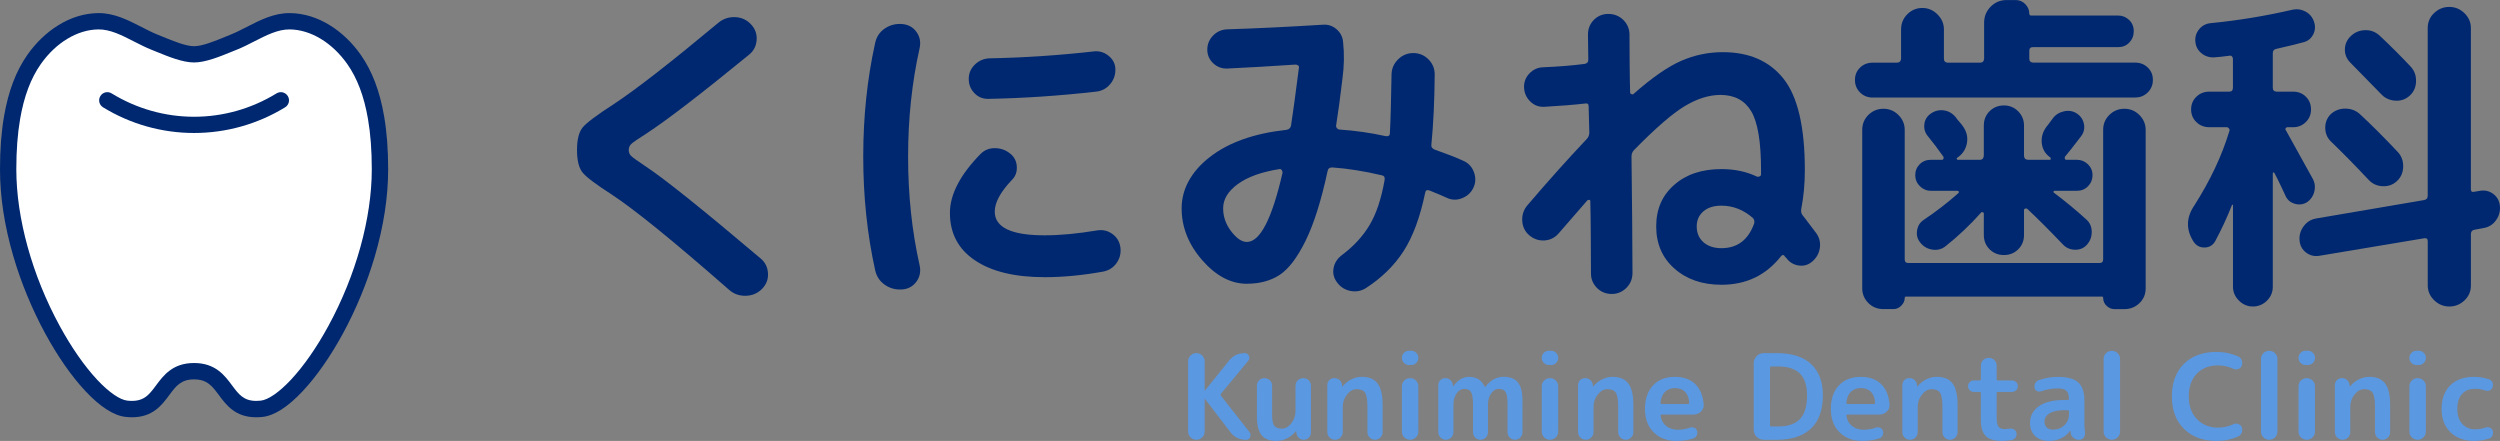
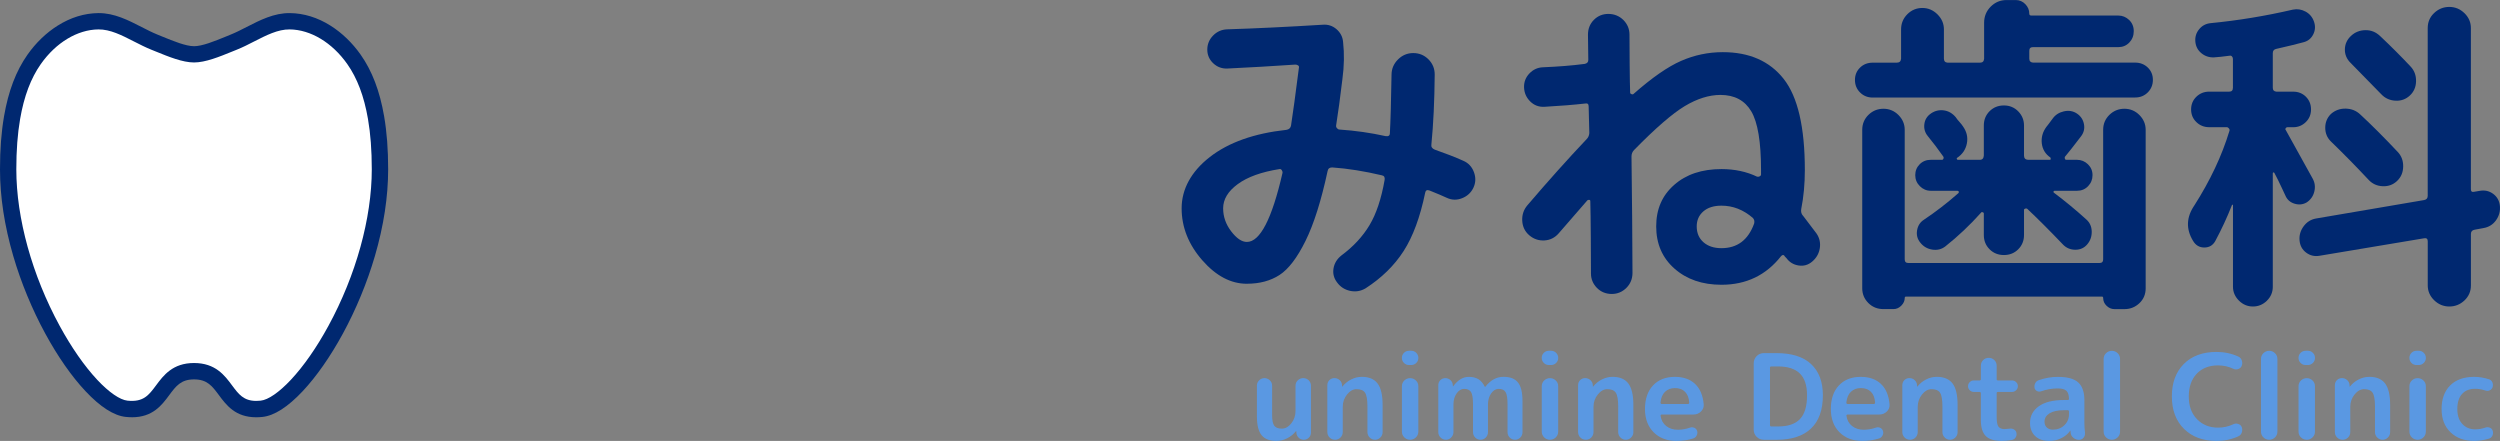
<svg xmlns="http://www.w3.org/2000/svg" id="_レイヤー_1" data-name="レイヤー 1" viewBox="0 0 906.84 159.94">
  <rect x="0" y="0" width="906.84" height="159.94" fill="#808080" stroke="none" />
  <defs>
    <style>
      .cls-1 {
        fill: #fff;
      }

      .cls-1, .cls-2, .cls-3 {
        stroke-width: 0px;
      }

      .cls-2 {
        fill: #5a98e2;
      }

      .cls-3 {
        fill: #002870;
      }
    </style>
  </defs>
  <g>
    <path class="cls-1" d="M136.4,42.65c-1.29-7.48-3.61-14.88-8.02-21.13-5.32-7.54-13.71-13.7-23.26-13.81-7.2-.08-13.78,4.95-20.34,7.58-4.65,1.87-10.32,4.42-14.38,4.42s-9.73-2.55-14.38-4.42c-6.57-2.63-13.15-7.66-20.34-7.58-9.55.1-17.94,6.26-23.26,13.81-4.41,6.25-6.73,13.65-8.02,21.13-1.06,6.17-1.42,12.52-1.42,18.77,0,40.91,28.58,85.36,42.96,86.85,14.38,1.49,11.39-13.64,24.47-13.64s10.09,15.13,24.47,13.64c14.38-1.49,42.96-45.95,42.96-86.85,0-6.25-.36-12.61-1.42-18.77Z" />
    <path class="cls-3" d="M47.86,151.35c-.71,0-1.45-.04-2.24-.12-4.3-.45-9.23-3.6-14.64-9.37-5-5.33-10.02-12.53-14.53-20.81-4.81-8.83-8.83-18.57-11.64-28.18C1.62,81.95,0,71.37,0,61.43c0-7.24.48-13.55,1.47-19.28,1.57-9.13,4.36-16.44,8.52-22.34,3.01-4.27,6.77-7.9,10.89-10.49,4.72-2.98,9.69-4.51,14.77-4.57.07,0,.14,0,.2,0,5.65,0,10.65,2.56,15.49,5.04,2.01,1.03,3.91,2,5.79,2.76.59.24,1.2.48,1.81.74,3.98,1.63,8.5,3.47,11.46,3.47s7.48-1.84,11.46-3.47c.62-.25,1.22-.5,1.81-.74,1.88-.75,3.78-1.73,5.79-2.76,4.9-2.51,9.96-5.1,15.69-5.04,5.08.06,10.05,1.59,14.77,4.57,4.11,2.59,7.88,6.22,10.89,10.49,4.16,5.9,6.95,13.21,8.52,22.34.99,5.73,1.47,12.04,1.47,19.28,0,9.94-1.62,20.52-4.81,31.45-2.81,9.61-6.83,19.35-11.64,28.18-4.51,8.28-9.54,15.48-14.53,20.81-5.41,5.77-10.33,8.92-14.64,9.37-.79.08-1.53.12-2.24.12-7.56,0-10.84-4.41-13.52-8.02-2.47-3.32-4.25-5.72-9.02-5.72s-6.55,2.4-9.02,5.72c-2.68,3.61-5.96,8.02-13.52,8.02ZM70.4,131.68c7.75,0,11.1,4.5,13.78,8.12,2.39,3.21,4.18,5.62,8.77,5.62.5,0,1.03-.03,1.61-.09,2.72-.28,6.7-3.03,10.92-7.53,4.66-4.97,9.38-11.74,13.65-19.59,9.99-18.34,15.73-39.04,15.73-56.79,0-6.9-.45-12.88-1.38-18.27h0c-1.42-8.24-3.88-14.76-7.52-19.93-5.48-7.77-13.28-12.47-20.87-12.55-4.26-.05-8.47,2.11-12.92,4.38-2.04,1.05-4.15,2.13-6.29,2.98-.58.23-1.17.48-1.78.72-4.49,1.83-9.58,3.91-13.71,3.91s-9.22-2.08-13.71-3.91c-.61-.25-1.2-.49-1.78-.72-2.13-.85-4.24-1.94-6.29-2.98-4.45-2.28-8.66-4.43-12.92-4.38-7.59.08-15.39,4.77-20.87,12.55-3.64,5.17-6.1,11.69-7.52,19.93-.93,5.4-1.38,11.37-1.38,18.27,0,17.75,5.73,38.44,15.73,56.79,4.27,7.85,9,14.62,13.65,19.59,4.22,4.5,8.2,7.24,10.92,7.53,5.82.61,7.73-1.97,10.38-5.53,2.69-3.62,6.03-8.12,13.78-8.12Z" />
-     <path class="cls-3" d="M70.4,48.24c-11.66,0-23.08-3.22-33.02-9.31-1.4-.86-1.84-2.68-.98-4.08s2.68-1.84,4.08-.98c18.46,11.31,41.39,11.31,59.84,0,1.4-.86,3.22-.42,4.08.98.86,1.4.42,3.22-.98,4.08-9.94,6.09-21.36,9.31-33.02,9.31Z" />
  </g>
  <g>
-     <path class="cls-3" d="M221.85,70.53c-5.74-3.67-9.26-6.34-10.58-8.01-1.31-1.67-1.97-4.38-1.97-8.13s.68-6.46,2.03-8.13c1.35-1.67,5.18-4.54,11.48-8.61,7.97-5.26,20.56-15.06,37.78-29.41,1.75-1.43,3.77-2.11,6.04-2.03,2.27.08,4.18.94,5.74,2.57,1.55,1.63,2.25,3.55,2.09,5.74-.16,2.19-1.08,3.97-2.75,5.32-17.45,14.27-29.85,23.79-37.18,28.57-3.03,1.91-4.86,3.17-5.5,3.77-.64.6-.96,1.34-.96,2.21s.28,1.6.84,2.15c.56.56,2.27,1.79,5.14,3.71,6.69,4.38,20.68,15.58,41.96,33.59,1.59,1.36,2.45,3.13,2.57,5.32.12,2.19-.62,4.08-2.21,5.68-1.6,1.59-3.57,2.41-5.92,2.45-2.35.04-4.36-.7-6.04-2.21-20.01-17.53-34.19-29.05-42.56-34.55Z" />
-     <path class="cls-3" d="M327.48,104.96c-2.39.24-4.54-.3-6.46-1.61-1.91-1.31-3.11-3.13-3.59-5.44-2.87-12.99-4.3-26.7-4.3-41.12s1.43-28.13,4.3-41.12c.48-2.31,1.67-4.1,3.59-5.38,1.91-1.27,4.06-1.79,6.46-1.55,2.15.24,3.83,1.22,5.02,2.93,1.2,1.71,1.55,3.65,1.08,5.8-2.79,12.43-4.18,25.56-4.18,39.39s1.39,26.96,4.18,39.39c.48,2.15.12,4.09-1.08,5.8s-2.87,2.69-5.02,2.93ZM378.88,100.54c-10.76,0-19.17-2.03-25.22-6.1-6.06-4.06-9.09-9.8-9.09-17.21,0-6.69,3.71-13.83,11.12-21.4,1.43-1.43,3.21-2.13,5.32-2.09,2.11.04,3.96.74,5.56,2.09,1.43,1.2,2.19,2.77,2.27,4.72.08,1.95-.56,3.57-1.91,4.84-4.06,4.3-6.1,8.09-6.1,11.36,0,5.74,6.02,8.61,18.05,8.61,5.66,0,12.03-.6,19.13-1.79,1.99-.32,3.8.1,5.44,1.26,1.63,1.16,2.61,2.73,2.93,4.72.32,2.15-.12,4.08-1.31,5.8-1.2,1.71-2.83,2.77-4.9,3.17-7.57,1.36-14.67,2.03-21.28,2.03ZM396.7,18.65c1.99-.24,3.79.28,5.38,1.55,1.59,1.28,2.43,2.87,2.51,4.78.08,2.07-.54,3.91-1.85,5.5-1.32,1.6-3.01,2.51-5.08,2.75-13.23,1.51-26.22,2.39-38.97,2.63-2.07.08-3.81-.6-5.2-2.03-1.39-1.43-2.09-3.17-2.09-5.2s.74-3.77,2.21-5.2c1.47-1.43,3.25-2.19,5.32-2.27,12.51-.24,25.11-1.08,37.78-2.51Z" />
    <path class="cls-3" d="M452.29,102.93c-5.82,0-11.22-2.85-16.2-8.55-4.98-5.7-7.47-11.97-7.47-18.83s3.41-13.29,10.22-18.59c6.81-5.3,16.08-8.59,27.79-9.86.96-.16,1.51-.68,1.67-1.55.64-4.06,1.59-11.08,2.87-21.04.08-.32-.02-.58-.3-.78-.28-.2-.62-.3-1.02-.3-8.21.56-16.42,1.04-24.63,1.43-1.99.08-3.71-.56-5.14-1.91-1.43-1.35-2.15-3.01-2.15-4.96s.7-3.65,2.09-5.08c1.39-1.43,3.09-2.19,5.08-2.27,10.28-.32,21.84-.88,34.67-1.67,1.91-.16,3.59.38,5.02,1.61,1.43,1.24,2.23,2.77,2.39,4.6.48,4.3.4,8.81-.24,13.51-.8,6.69-1.55,12.27-2.27,16.74-.08.4.02.76.3,1.08.28.32.58.48.9.48,5.82.4,11.4,1.2,16.74,2.39,1.04.16,1.55-.2,1.55-1.08.24-4.3.44-11.36.6-21.16,0-2.15.78-4,2.33-5.56,1.55-1.55,3.41-2.33,5.56-2.33s3.98.76,5.5,2.27c1.51,1.52,2.27,3.35,2.27,5.5-.08,9.64-.48,18.09-1.2,25.34-.16.88.24,1.51,1.2,1.91,3.9,1.36,7.37,2.71,10.4,4.06,1.83.8,3.11,2.17,3.83,4.12.72,1.95.66,3.83-.18,5.62-.84,1.79-2.21,3.07-4.12,3.83-1.91.76-3.79.7-5.62-.18-1.36-.64-3.43-1.51-6.22-2.63-.88-.32-1.39-.04-1.55.84-1.83,8.85-4.44,15.9-7.83,21.16-3.39,5.26-7.99,9.76-13.81,13.51-1.75,1.03-3.63,1.33-5.62.9-1.99-.44-3.59-1.49-4.78-3.17-1.12-1.51-1.51-3.19-1.2-5.02.32-1.83,1.27-3.39,2.87-4.66,4.3-3.19,7.69-6.83,10.16-10.94,2.47-4.1,4.3-9.58,5.5-16.44.16-.96-.16-1.51-.96-1.67-6.38-1.51-12.39-2.47-18.05-2.87-.96,0-1.51.44-1.67,1.31-2.31,10.76-4.98,19.21-8.01,25.34-3.03,6.14-6.18,10.26-9.44,12.37-3.27,2.11-7.21,3.17-11.83,3.17ZM464.12,61.33c-6.54,1.04-11.58,2.85-15.12,5.44-3.55,2.59-5.32,5.52-5.32,8.79,0,3.03.97,5.82,2.93,8.37,1.95,2.55,3.84,3.83,5.68,3.83,4.78,0,9.09-8.33,12.91-24.99.08-.32,0-.66-.24-1.02-.24-.36-.52-.5-.84-.42Z" />
    <path class="cls-3" d="M653.97,78.18c.8,1.04,2.43,3.19,4.9,6.46,1.12,1.59,1.53,3.37,1.25,5.32-.28,1.95-1.22,3.61-2.81,4.96-1.43,1.2-3.07,1.66-4.9,1.38-1.83-.28-3.31-1.17-4.42-2.69-.08-.08-.22-.22-.42-.42-.2-.2-.3-.34-.3-.42-.32-.4-.72-.36-1.2.12-5.42,6.93-12.63,10.4-21.64,10.4-6.93,0-12.61-1.95-17.04-5.86-4.42-3.9-6.63-9.01-6.63-15.3s2.17-11.24,6.52-15.06c4.34-3.83,10.06-5.74,17.16-5.74,4.78,0,9.09.92,12.91,2.75.32.08.64.04.96-.12.32-.16.48-.4.48-.72v-1.55c0-10.2-1.18-17.29-3.53-21.28-2.35-3.98-6.08-5.98-11.18-5.98-4.14,0-8.47,1.36-12.97,4.06-4.5,2.71-10.62,8.01-18.35,15.9-.64.64-.96,1.43-.96,2.39.08,5.42.16,12.87.24,22.36.08,9.49.12,16.1.12,19.84,0,2.15-.74,3.96-2.21,5.44-1.48,1.47-3.25,2.21-5.32,2.21s-3.95-.74-5.38-2.21c-1.43-1.48-2.15-3.21-2.15-5.2,0-2.95-.02-7.35-.06-13.21-.04-5.86-.1-10.22-.18-13.09,0-.16-.06-.28-.18-.36-.12-.08-.28-.1-.48-.06-.2.04-.34.1-.42.18-.88,1.04-2.47,2.87-4.78,5.5-2.31,2.63-4.17,4.76-5.56,6.4-1.4,1.63-3.13,2.51-5.2,2.63-2.07.12-3.91-.5-5.5-1.85-1.59-1.35-2.45-3.11-2.57-5.26-.12-2.15.5-4.02,1.85-5.62,7.49-8.77,14.66-16.78,21.52-24.03.56-.56.88-1.27.96-2.15,0-1.03-.04-2.63-.12-4.78-.08-2.15-.12-3.78-.12-4.9,0-.88-.4-1.23-1.2-1.08-4.23.48-9.21.88-14.94,1.2-1.99.08-3.69-.58-5.08-1.97-1.4-1.39-2.13-3.07-2.21-5.02-.08-1.95.56-3.65,1.91-5.08,1.35-1.43,2.99-2.19,4.9-2.27,5.74-.24,10.72-.64,14.94-1.2h.12c.96-.16,1.43-.64,1.43-1.43,0-.96-.02-2.47-.06-4.54-.04-2.07-.06-3.63-.06-4.66,0-2.15.72-3.94,2.15-5.38s3.19-2.15,5.26-2.15,3.96.74,5.44,2.21c1.47,1.48,2.21,3.25,2.21,5.32,0,2.39.02,5.92.06,10.58.04,4.66.1,8.15.18,10.46,0,.24.16.42.48.54.32.12.56.1.72-.06,6.7-5.9,12.45-9.9,17.28-12.01,4.82-2.11,9.86-3.17,15.12-3.17,9.64,0,17.02,3.25,22.12,9.74,5.1,6.5,7.65,17.51,7.65,33.06,0,5.02-.44,9.72-1.31,14.11-.16.96.04,1.75.6,2.39ZM636.27,81.17c.24-.88.08-1.59-.48-2.15-3.43-2.95-7.21-4.42-11.36-4.42-2.79,0-4.98.7-6.58,2.09-1.6,1.4-2.39,3.21-2.39,5.44,0,2.39.82,4.3,2.45,5.74,1.63,1.43,3.8,2.15,6.52,2.15,5.74,0,9.68-2.95,11.83-8.85Z" />
    <path class="cls-3" d="M679.31,35.39c-1.83,0-3.37-.62-4.6-1.85-1.24-1.23-1.85-2.75-1.85-4.54s.62-3.29,1.85-4.48c1.23-1.2,2.77-1.79,4.6-1.79h8.73c.96,0,1.47-.48,1.55-1.43v-10.64c0-2.15.76-3.98,2.27-5.5,1.51-1.51,3.33-2.27,5.44-2.27s3.94.78,5.5,2.33c1.55,1.55,2.33,3.37,2.33,5.44v10.64c0,.88.44,1.36,1.31,1.43h11.84c.88,0,1.35-.48,1.43-1.43v-13.03c0-2.31.8-4.26,2.39-5.86,1.59-1.59,3.51-2.39,5.74-2.39h3.35c1.35,0,2.51.5,3.47,1.49.96,1,1.43,2.13,1.43,3.41,0,.48.24.72.72.72h31.56c1.51,0,2.83.54,3.95,1.61,1.12,1.08,1.67,2.43,1.67,4.06s-.54,3.01-1.61,4.12c-1.08,1.12-2.41,1.67-4,1.67h-30.96c-.88,0-1.32.44-1.32,1.31v2.87c0,.88.44,1.36,1.32,1.43h37.06c1.83,0,3.37.6,4.6,1.79,1.24,1.2,1.85,2.69,1.85,4.48s-.62,3.31-1.85,4.54c-1.24,1.24-2.77,1.85-4.6,1.85h-95.16ZM677.76,41.66c1.51-1.47,3.33-2.21,5.44-2.21s3.92.76,5.44,2.27c1.51,1.52,2.27,3.31,2.27,5.38v46.98c0,.88.44,1.32,1.32,1.32h69.34c.88,0,1.32-.44,1.32-1.32v-46.98c0-2.15.76-3.96,2.27-5.44,1.51-1.47,3.33-2.21,5.44-2.21s3.92.76,5.44,2.27c1.51,1.52,2.27,3.31,2.27,5.38v57.5c0,2.15-.76,3.94-2.27,5.38-1.52,1.43-3.31,2.15-5.38,2.15h-3.71c-1.04,0-1.97-.4-2.81-1.2-.84-.8-1.25-1.75-1.25-2.87,0-.32-.16-.48-.48-.48h-71.01c-.32,0-.48.16-.48.48,0,1.04-.42,1.97-1.25,2.81s-1.77,1.25-2.81,1.25h-3.71c-2.15,0-3.97-.74-5.44-2.21s-2.21-3.25-2.21-5.32v-57.5c0-2.15.76-3.96,2.27-5.44ZM704.42,57.98c.24,0,.42-.14.54-.42.12-.28.1-.54-.06-.78-1.91-2.71-3.79-5.18-5.62-7.41-1.04-1.27-1.46-2.73-1.25-4.36.2-1.63,1.02-2.93,2.45-3.89s2.99-1.31,4.66-1.08c1.67.24,3.11,1.08,4.3,2.51.24.4.68.96,1.32,1.67.64.72,1.08,1.28,1.31,1.67,1.35,1.91,1.81,3.97,1.38,6.16-.44,2.19-1.61,3.93-3.53,5.2-.16.08-.2.22-.12.42.08.2.2.3.36.3h8.01c.88,0,1.35-.52,1.43-1.55v-10.88c0-2.07.7-3.81,2.09-5.2,1.39-1.39,3.13-2.09,5.2-2.09s3.8.72,5.2,2.15c1.39,1.43,2.09,3.15,2.09,5.14v10.88c0,.96.48,1.48,1.43,1.55h8.01c.16,0,.24-.12.24-.36s-.04-.4-.12-.48c-1.83-1.27-2.87-2.99-3.11-5.14s.32-4.14,1.67-5.98c.16-.16.92-1.15,2.27-2.99.96-1.35,2.31-2.23,4.06-2.63,1.75-.4,3.33-.14,4.72.78,1.39.92,2.25,2.19,2.57,3.83.32,1.63-.04,3.13-1.08,4.48-2.87,3.75-4.78,6.18-5.74,7.29-.16.16-.2.4-.12.72.08.32.24.48.48.48h3.95c1.51,0,2.83.54,3.95,1.61,1.11,1.08,1.67,2.39,1.67,3.95s-.54,2.89-1.61,4c-1.08,1.12-2.41,1.67-4,1.67h-8.13c-.24,0-.38.1-.42.3-.04.2.02.34.18.42,4.14,3.11,8.05,6.34,11.72,9.68,1.27,1.12,1.93,2.57,1.97,4.36.04,1.79-.5,3.35-1.61,4.66-1.12,1.32-2.55,1.97-4.3,1.97s-3.23-.6-4.42-1.79c-5.02-5.26-9.37-9.6-13.03-13.03-.16-.16-.4-.2-.72-.12-.32.08-.48.24-.48.48v9.09c0,2.07-.7,3.81-2.09,5.2s-3.13,2.09-5.2,2.09-3.81-.7-5.2-2.09c-1.4-1.39-2.09-3.13-2.09-5.2v-7.77c0-.24-.14-.4-.42-.48-.28-.08-.46-.04-.54.12-4.06,4.54-8.41,8.65-13.03,12.31-1.36,1.04-2.93,1.42-4.72,1.14-1.79-.28-3.25-1.14-4.36-2.57-1.04-1.27-1.42-2.75-1.14-4.42.28-1.67,1.09-2.95,2.45-3.83,4.3-2.87,8.49-6.1,12.55-9.68.16-.16.2-.34.12-.54-.08-.2-.24-.3-.48-.3h-9.68c-1.51,0-2.83-.56-3.95-1.67-1.12-1.12-1.67-2.45-1.67-4s.54-2.87,1.61-3.95c1.08-1.08,2.41-1.61,4-1.61h4.06Z" />
    <path class="cls-3" d="M822.29,109.09c-1.44,1.39-3.13,2.09-5.08,2.09s-3.65-.72-5.08-2.15-2.15-3.11-2.15-5.02v-29.53c0-.16-.04-.24-.12-.24s-.16.04-.24.12c-1.75,4.46-3.79,8.85-6.1,13.15-.88,1.51-2.19,2.27-3.95,2.27s-3.11-.8-4.06-2.39c-2.63-4.3-2.47-8.61.48-12.91,5.74-9.01,9.96-17.97,12.67-26.9.16-.32.12-.64-.12-.96-.24-.32-.52-.48-.84-.48h-6.34c-1.83,0-3.39-.62-4.66-1.85-1.28-1.23-1.91-2.77-1.91-4.6s.64-3.37,1.91-4.6c1.27-1.23,2.83-1.85,4.66-1.85h7.29c.88,0,1.31-.48,1.31-1.43v-10.4c0-.4-.12-.72-.36-.96-.24-.24-.52-.32-.84-.24-2.39.32-4.26.52-5.62.6-1.75.08-3.29-.42-4.6-1.49-1.32-1.08-2.05-2.47-2.21-4.18-.16-1.71.3-3.23,1.38-4.54,1.08-1.32,2.49-2.05,4.24-2.21,9.88-.96,19.8-2.59,29.77-4.9,1.59-.32,3.13-.08,4.6.72,1.47.8,2.49,2.01,3.05,3.65.56,1.63.46,3.19-.3,4.66-.76,1.48-1.93,2.41-3.53,2.81-2.31.64-5.58,1.43-9.8,2.39-.88.16-1.32.68-1.32,1.55v12.55c0,.88.44,1.36,1.32,1.43h6.1c1.83,0,3.37.62,4.6,1.85,1.23,1.24,1.85,2.77,1.85,4.6s-.64,3.37-1.91,4.6c-1.28,1.24-2.79,1.85-4.54,1.85h-2.15c-.24,0-.44.12-.6.36-.16.24-.16.44,0,.6,4.78,8.61,8.05,14.51,9.8,17.69.79,1.43,1,2.99.6,4.66-.4,1.67-1.32,2.99-2.75,3.95-1.36.8-2.83.96-4.42.48-1.6-.48-2.71-1.47-3.35-2.99-.4-.8-.8-1.65-1.2-2.57-.4-.92-.88-1.91-1.43-2.99-.56-1.08-1-1.93-1.32-2.57-.08-.16-.2-.24-.36-.24s-.24.12-.24.36v41.12c0,1.99-.72,3.69-2.15,5.08ZM899.52,69.22c1.83-.32,3.47.06,4.9,1.14,1.43,1.08,2.23,2.55,2.39,4.42.16,1.87-.32,3.59-1.43,5.14-1.12,1.55-2.63,2.49-4.54,2.81l-3.23.6c-.88.16-1.32.68-1.32,1.55v18.65c0,2.15-.78,3.96-2.33,5.44-1.55,1.47-3.39,2.21-5.5,2.21s-3.95-.76-5.5-2.27c-1.55-1.52-2.33-3.31-2.33-5.38v-16.02c0-.88-.44-1.23-1.31-1.08l-37.9,6.34c-1.83.32-3.47-.06-4.9-1.14-1.43-1.08-2.23-2.55-2.39-4.42-.16-1.87.34-3.59,1.49-5.14,1.15-1.55,2.65-2.49,4.48-2.81l39.21-6.69c.88-.16,1.31-.68,1.31-1.55V10.16c0-2.15.78-3.96,2.33-5.44,1.55-1.47,3.39-2.21,5.5-2.21s3.95.76,5.5,2.27c1.55,1.52,2.33,3.31,2.33,5.38v58.46c0,.8.36,1.12,1.08.96l2.15-.36ZM845.48,51.29c-1.36-1.35-2.03-3.01-2.03-4.96s.68-3.6,2.03-4.96c1.51-1.35,3.31-2.01,5.38-1.97,2.07.04,3.83.74,5.26,2.09,3.98,3.67,8.53,8.21,13.63,13.63,1.35,1.43,2.01,3.21,1.97,5.32-.04,2.11-.78,3.85-2.21,5.2-1.43,1.36-3.17,1.99-5.2,1.91-2.03-.08-3.73-.84-5.08-2.27-4.78-5.1-9.37-9.76-13.75-13.99ZM863.78,34.19c-6.06-6.22-9.79-10.02-11.18-11.42-1.39-1.39-2.07-3.03-2.03-4.9.04-1.87.78-3.49,2.21-4.84,1.43-1.35,3.17-2.05,5.2-2.09,2.03-.04,3.81.66,5.32,2.09,3.98,3.75,7.69,7.45,11.12,11.12,1.35,1.43,2.01,3.21,1.97,5.32-.04,2.11-.8,3.85-2.27,5.2-1.48,1.36-3.23,1.97-5.26,1.85s-3.73-.9-5.08-2.33Z" />
  </g>
  <g>
-     <path class="cls-2" d="M436.09,158.64c-.59.59-1.3.88-2.12.88s-1.53-.29-2.12-.88-.88-1.3-.88-2.14v-25.39c0-.84.29-1.56.88-2.14s1.3-.88,2.12-.88,1.53.29,2.12.88c.59.59.88,1.3.88,2.14v10.59s.01.04.04.04l.04-.04,8.74-10.84c1.46-1.85,3.36-2.77,5.72-2.77.7,0,1.2.32,1.51.97s.24,1.23-.21,1.77l-9.92,11.98c-.2.25-.2.5,0,.76l10.38,13.2c.42.56.48,1.16.19,1.81-.29.65-.79.97-1.49.97-2.35,0-4.25-.94-5.67-2.82l-9.25-12.06s-.01-.04-.04-.04-.04.01-.04.04v11.85c0,.84-.29,1.56-.88,2.14Z" />
    <path class="cls-2" d="M462.99,159.94c-2.44,0-4.22-.69-5.36-2.08s-1.7-3.66-1.7-6.83v-11.14c0-.76.27-1.4.8-1.93s1.18-.8,1.93-.8,1.41.27,1.96.8c.55.53.82,1.18.82,1.93v10.59c0,1.93.26,3.25.78,3.95.52.7,1.44,1.05,2.75,1.05s2.4-.64,3.43-1.91c1.02-1.27,1.53-2.78,1.53-4.52v-9.12c0-.78.27-1.44.82-1.97.55-.53,1.21-.8,2-.8s1.44.27,1.98.8c.53.53.8,1.19.8,1.97v16.98c0,.73-.25,1.34-.76,1.85-.5.5-1.12.76-1.85.76s-1.39-.26-1.89-.78c-.5-.52-.77-1.13-.8-1.83v-.5s-.03-.04-.08-.04-.08.01-.08.04c-.87,1.09-1.93,1.96-3.17,2.58-1.25.63-2.54.95-3.89.95Z" />
    <path class="cls-2" d="M486.25,158.7c-.55.55-1.21.82-1.98.82s-1.43-.27-1.98-.82c-.55-.55-.82-1.21-.82-2v-16.94c0-.76.25-1.38.74-1.87s1.1-.74,1.83-.74,1.4.25,1.93.76c.53.5.81,1.12.84,1.85v.46s.01.04.04.04c.06,0,.08-.01.08-.04.87-1.09,1.93-1.96,3.17-2.58,1.25-.63,2.54-.95,3.89-.95,2.58,0,4.48.8,5.7,2.4,1.22,1.6,1.83,4.2,1.83,7.82v9.84c0,.76-.27,1.41-.82,1.95-.55.55-1.19.82-1.93.82s-1.39-.27-1.93-.82c-.55-.55-.82-1.2-.82-1.95v-9.29c0-2.47-.29-4.13-.86-5-.58-.87-1.6-1.3-3.09-1.3-1.26,0-2.41.64-3.45,1.93-1.04,1.29-1.56,2.79-1.56,4.5v9.12c0,.78-.27,1.45-.82,2Z" />
    <path class="cls-2" d="M511.12,132.41c-.73,0-1.35-.25-1.85-.76-.5-.5-.76-1.11-.76-1.83s.25-1.32.76-1.83c.5-.5,1.12-.76,1.85-.76h.76c.73,0,1.35.25,1.85.76.5.5.76,1.11.76,1.83s-.25,1.32-.76,1.83c-.5.5-1.12.76-1.85.76h-.76ZM513.6,158.66c-.59.57-1.29.86-2.1.86s-1.51-.29-2.1-.86c-.59-.57-.88-1.28-.88-2.12v-16.43c0-.84.29-1.54.88-2.1.59-.56,1.29-.84,2.1-.84s1.51.28,2.1.84.88,1.26.88,2.1v16.43c0,.84-.29,1.55-.88,2.12Z" />
    <path class="cls-2" d="M526.4,158.7c-.55.55-1.19.82-1.93.82s-1.39-.27-1.93-.82c-.55-.55-.82-1.2-.82-1.95v-17.02c0-.73.25-1.34.74-1.83s1.1-.74,1.83-.74,1.35.25,1.87.74c.52.49.79,1.1.82,1.83l.04.38s.01.04.04.04c.06,0,.08-.01.08-.04,1.65-2.27,3.54-3.41,5.67-3.41,1.37,0,2.52.28,3.45.84s1.71,1.49,2.35,2.77c0,.03.03.04.08.04.03,0,.06-.01.08-.04,1.88-2.41,4.06-3.62,6.56-3.62s4.17.67,5.27,2.02c1.11,1.35,1.66,3.59,1.66,6.73v11.35c0,.76-.27,1.4-.8,1.93-.53.53-1.17.8-1.91.8s-1.38-.27-1.91-.8c-.53-.53-.8-1.18-.8-1.93v-10.05c0-2.24-.24-3.75-.71-4.52-.48-.77-1.32-1.16-2.52-1.16-1.04,0-1.94.55-2.71,1.64-.77,1.09-1.16,2.44-1.16,4.04v10.05c0,.76-.27,1.4-.8,1.93-.53.53-1.17.8-1.91.8s-1.38-.27-1.91-.8c-.53-.53-.8-1.18-.8-1.93v-10.05c0-2.24-.24-3.75-.71-4.52-.48-.77-1.32-1.16-2.52-1.16-1.04,0-1.94.55-2.71,1.64-.77,1.09-1.16,2.44-1.16,4.04v10c0,.76-.27,1.41-.82,1.95Z" />
    <path class="cls-2" d="M561.85,132.41c-.73,0-1.35-.25-1.85-.76-.5-.5-.76-1.11-.76-1.83s.25-1.32.76-1.83c.5-.5,1.12-.76,1.85-.76h.76c.73,0,1.35.25,1.85.76.5.5.76,1.11.76,1.83s-.25,1.32-.76,1.83c-.5.5-1.12.76-1.85.76h-.76ZM564.33,158.66c-.59.57-1.29.86-2.1.86s-1.51-.29-2.1-.86c-.59-.57-.88-1.28-.88-2.12v-16.43c0-.84.29-1.54.88-2.1.59-.56,1.29-.84,2.1-.84s1.51.28,2.1.84.88,1.26.88,2.1v16.43c0,.84-.29,1.55-.88,2.12Z" />
    <path class="cls-2" d="M577.21,158.7c-.55.55-1.21.82-1.98.82s-1.43-.27-1.98-.82c-.55-.55-.82-1.21-.82-2v-16.94c0-.76.25-1.38.74-1.87s1.1-.74,1.83-.74,1.4.25,1.93.76c.53.5.81,1.12.84,1.85v.46s.01.04.04.04c.06,0,.08-.01.08-.04.87-1.09,1.93-1.96,3.17-2.58,1.25-.63,2.54-.95,3.89-.95,2.58,0,4.48.8,5.7,2.4,1.22,1.6,1.83,4.2,1.83,7.82v9.84c0,.76-.27,1.41-.82,1.95-.55.55-1.19.82-1.93.82s-1.39-.27-1.93-.82c-.55-.55-.82-1.2-.82-1.95v-9.29c0-2.47-.29-4.13-.86-5-.58-.87-1.6-1.3-3.09-1.3-1.26,0-2.41.64-3.45,1.93-1.04,1.29-1.56,2.79-1.56,4.5v9.12c0,.78-.27,1.45-.82,2Z" />
    <path class="cls-2" d="M608.08,159.94c-3.39,0-6.14-1.04-8.24-3.13-2.1-2.09-3.15-4.91-3.15-8.47s.97-6.46,2.92-8.53c1.95-2.07,4.59-3.11,7.92-3.11,3.08,0,5.53.86,7.33,2.56,1.81,1.71,2.85,4.18,3.13,7.4.08,1.01-.25,1.88-.99,2.61-.74.73-1.65,1.09-2.71,1.09h-11.52c-.14,0-.25.05-.34.15-.08.1-.11.2-.08.32.22,1.57.9,2.8,2.04,3.7,1.13.9,2.54,1.35,4.22,1.35,1.46,0,2.93-.25,4.41-.76.5-.2,1.02-.18,1.53.04.52.22.86.59,1.03,1.09.2.56.16,1.11-.11,1.66-.27.55-.67.92-1.2,1.11-1.91.62-3.98.92-6.22.92ZM607.58,140.77c-1.49,0-2.69.45-3.62,1.35-.92.9-1.47,2.19-1.64,3.87-.03.11,0,.23.08.36s.2.19.34.19h9.54c.31,0,.46-.18.46-.55-.11-1.68-.62-2.97-1.51-3.87s-2.12-1.35-3.66-1.35Z" />
    <path class="cls-2" d="M639.78,159.52c-1.01,0-1.87-.36-2.58-1.07s-1.07-1.58-1.07-2.58v-24.08c0-1.01.36-1.88,1.07-2.61.71-.73,1.58-1.09,2.58-1.09h4.67c5.49,0,9.66,1.32,12.5,3.97,2.84,2.65,4.27,6.42,4.27,11.33,0,5.32-1.44,9.34-4.31,12.06-2.87,2.72-7.03,4.08-12.46,4.08h-4.67ZM642.04,133.38v20.85c0,.31.17.46.5.46h2.48c3.56,0,6.19-.9,7.9-2.69,1.71-1.79,2.56-4.67,2.56-8.62,0-3.59-.88-6.23-2.63-7.92-1.75-1.7-4.37-2.54-7.84-2.54h-2.48c-.34,0-.5.15-.5.46Z" />
    <path class="cls-2" d="M675.5,159.94c-3.39,0-6.14-1.04-8.24-3.13-2.1-2.09-3.15-4.91-3.15-8.47s.97-6.46,2.92-8.53c1.95-2.07,4.59-3.11,7.92-3.11,3.08,0,5.53.86,7.33,2.56,1.81,1.71,2.85,4.18,3.13,7.4.08,1.01-.25,1.88-.99,2.61-.74.73-1.65,1.09-2.71,1.09h-11.52c-.14,0-.25.05-.34.15-.08.1-.11.2-.08.32.22,1.57.9,2.8,2.04,3.7,1.13.9,2.54,1.35,4.22,1.35,1.46,0,2.93-.25,4.41-.76.5-.2,1.02-.18,1.53.04.52.22.86.59,1.03,1.09.2.56.16,1.11-.11,1.66-.27.55-.67.92-1.2,1.11-1.91.62-3.98.92-6.22.92ZM675,140.77c-1.49,0-2.69.45-3.62,1.35-.92.9-1.47,2.19-1.64,3.87-.03.11,0,.23.08.36s.2.19.34.19h9.54c.31,0,.46-.18.46-.55-.11-1.68-.62-2.97-1.51-3.87s-2.12-1.35-3.66-1.35Z" />
    <path class="cls-2" d="M694.82,158.7c-.55.55-1.21.82-1.98.82s-1.43-.27-1.98-.82c-.55-.55-.82-1.21-.82-2v-16.94c0-.76.25-1.38.74-1.87s1.1-.74,1.83-.74,1.4.25,1.93.76c.53.5.81,1.12.84,1.85v.46s.01.04.04.04c.06,0,.08-.01.08-.04.87-1.09,1.93-1.96,3.17-2.58,1.25-.63,2.54-.95,3.89-.95,2.58,0,4.48.8,5.7,2.4,1.22,1.6,1.83,4.2,1.83,7.82v9.84c0,.76-.27,1.41-.82,1.95-.55.55-1.19.82-1.93.82s-1.39-.27-1.93-.82c-.55-.55-.82-1.2-.82-1.95v-9.29c0-2.47-.29-4.13-.86-5-.58-.87-1.6-1.3-3.09-1.3-1.26,0-2.41.64-3.45,1.93-1.04,1.29-1.56,2.79-1.56,4.5v9.12c0,.78-.27,1.45-.82,2Z" />
    <path class="cls-2" d="M715.94,142.16c-.56,0-1.04-.2-1.45-.61-.41-.41-.61-.9-.61-1.47s.2-1.06.61-1.47.89-.61,1.45-.61h2.1c.31,0,.48-.15.5-.46v-4.88c0-.81.27-1.49.82-2.04.55-.55,1.22-.82,2.02-.82s1.48.27,2.04.82c.56.55.84,1.23.84,2.04v4.88c0,.31.15.46.46.46h5.13c.56,0,1.05.2,1.47.61.42.41.63.9.63,1.47s-.21,1.07-.63,1.47c-.42.41-.91.61-1.47.61h-5.13c-.31,0-.46.17-.46.5v8.66c0,1.68.22,2.82.65,3.43.43.6,1.2.9,2.29.9.39,0,1.01-.06,1.85-.17.53-.08,1.04.02,1.53.32s.78.71.86,1.24c.11.62,0,1.17-.32,1.66-.32.49-.78.79-1.37.9-1.29.22-2.52.34-3.7.34-2.63,0-4.55-.59-5.74-1.77-1.19-1.18-1.79-3.12-1.79-5.84v-9.67c0-.31-.17-.48-.5-.5h-2.1Z" />
    <path class="cls-2" d="M743.26,159.94c-2.1,0-3.78-.58-5.02-1.75-1.25-1.16-1.87-2.77-1.87-4.81,0-2.49,1.06-4.5,3.17-6.01,2.12-1.51,5.15-2.27,9.1-2.27h1.39c.31,0,.46-.15.46-.46-.03-1.4-.35-2.38-.97-2.92-.62-.55-1.67-.82-3.15-.82-2.02,0-4.02.35-6.01,1.05-.5.17-1,.13-1.47-.1s-.77-.61-.88-1.11c-.11-.62-.03-1.2.25-1.74.28-.55.71-.92,1.3-1.11,2.27-.78,4.58-1.18,6.94-1.18,3.42,0,5.87.67,7.36,2.02,1.48,1.35,2.23,3.5,2.23,6.47v8.32c0,1.04.07,2.17.21,3.41.08.7-.08,1.31-.5,1.83-.42.52-.98.78-1.68.78-.79,0-1.47-.25-2.06-.76-.59-.5-.91-1.12-.97-1.85,0-.08,0-.19-.02-.32-.01-.13-.02-.23-.02-.32,0-.06-.01-.08-.04-.08-.06,0-.08.01-.08.04-.81,1.15-1.9,2.05-3.26,2.71s-2.82.99-4.39.99ZM748.64,148.8c-2.27,0-4.01.38-5.21,1.13-1.21.76-1.81,1.75-1.81,2.98,0,.92.27,1.65.82,2.16.55.52,1.3.78,2.25.78,1.62,0,3-.53,4.12-1.6,1.12-1.06,1.68-2.4,1.68-3.99v-.97c0-.34-.15-.5-.46-.5h-1.39Z" />
    <path class="cls-2" d="M768.14,158.66c-.59.57-1.29.86-2.1.86s-1.51-.29-2.1-.86c-.59-.57-.88-1.28-.88-2.12v-26.31c0-.84.29-1.55.88-2.12.59-.57,1.29-.86,2.1-.86s1.51.29,2.1.86.88,1.28.88,2.12v26.31c0,.84-.29,1.55-.88,2.12Z" />
    <path class="cls-2" d="M803.99,159.94c-4.9,0-8.83-1.46-11.77-4.37-2.94-2.91-4.41-6.84-4.41-11.77s1.45-8.89,4.35-11.79c2.9-2.9,6.84-4.35,11.83-4.35,2.83,0,5.48.56,7.94,1.68.62.28,1.04.76,1.26,1.43.22.67.21,1.32-.04,1.93-.22.56-.64.95-1.24,1.16s-1.18.19-1.74-.06c-1.77-.84-3.63-1.26-5.59-1.26-3.25,0-5.84,1.01-7.75,3.03-1.92,2.02-2.88,4.76-2.88,8.24s.99,6.19,2.98,8.24c1.99,2.05,4.54,3.07,7.65,3.07,1.96,0,3.82-.42,5.59-1.26.53-.25,1.11-.28,1.72-.08.62.2,1.04.57,1.26,1.13.25.64.27,1.3.04,1.95-.22.66-.65,1.13-1.26,1.41-2.47,1.12-5.11,1.68-7.94,1.68Z" />
    <path class="cls-2" d="M825.22,158.66c-.59.57-1.29.86-2.1.86s-1.51-.29-2.1-.86c-.59-.57-.88-1.28-.88-2.12v-26.31c0-.84.29-1.55.88-2.12.59-.57,1.29-.86,2.1-.86s1.51.29,2.1.86.88,1.28.88,2.12v26.31c0,.84-.29,1.55-.88,2.12Z" />
    <path class="cls-2" d="M836.36,132.41c-.73,0-1.35-.25-1.85-.76-.5-.5-.76-1.11-.76-1.83s.25-1.32.76-1.83c.5-.5,1.12-.76,1.85-.76h.76c.73,0,1.35.25,1.85.76.5.5.76,1.11.76,1.83s-.25,1.32-.76,1.83c-.5.5-1.12.76-1.85.76h-.76ZM838.84,158.66c-.59.57-1.29.86-2.1.86s-1.51-.29-2.1-.86c-.59-.57-.88-1.28-.88-2.12v-16.43c0-.84.29-1.54.88-2.1.59-.56,1.29-.84,2.1-.84s1.51.28,2.1.84.88,1.26.88,2.1v16.43c0,.84-.29,1.55-.88,2.12Z" />
    <path class="cls-2" d="M851.72,158.7c-.55.55-1.21.82-1.98.82s-1.43-.27-1.98-.82c-.55-.55-.82-1.21-.82-2v-16.94c0-.76.25-1.38.74-1.87s1.1-.74,1.83-.74,1.4.25,1.93.76c.53.5.81,1.12.84,1.85v.46s.01.04.04.04c.06,0,.08-.01.08-.04.87-1.09,1.93-1.96,3.17-2.58,1.25-.63,2.54-.95,3.89-.95,2.58,0,4.48.8,5.7,2.4,1.22,1.6,1.83,4.2,1.83,7.82v9.84c0,.76-.27,1.41-.82,1.95-.55.55-1.19.82-1.93.82s-1.39-.27-1.93-.82c-.55-.55-.82-1.2-.82-1.95v-9.29c0-2.47-.29-4.13-.86-5-.58-.87-1.6-1.3-3.09-1.3-1.26,0-2.41.64-3.45,1.93-1.04,1.29-1.56,2.79-1.56,4.5v9.12c0,.78-.27,1.45-.82,2Z" />
    <path class="cls-2" d="M876.58,132.41c-.73,0-1.35-.25-1.85-.76-.5-.5-.76-1.11-.76-1.83s.25-1.32.76-1.83c.5-.5,1.12-.76,1.85-.76h.76c.73,0,1.35.25,1.85.76.5.5.76,1.11.76,1.83s-.25,1.32-.76,1.83c-.5.5-1.12.76-1.85.76h-.76ZM879.06,158.66c-.59.57-1.29.86-2.1.86s-1.51-.29-2.1-.86c-.59-.57-.88-1.28-.88-2.12v-16.43c0-.84.29-1.54.88-2.1.59-.56,1.29-.84,2.1-.84s1.51.28,2.1.84.88,1.26.88,2.1v16.43c0,.84-.29,1.55-.88,2.12Z" />
    <path class="cls-2" d="M897.51,159.94c-3.59,0-6.46-1.04-8.62-3.13-2.16-2.09-3.24-4.91-3.24-8.47s1.04-6.49,3.13-8.55c2.09-2.06,4.99-3.09,8.72-3.09,1.68,0,3.43.28,5.25.84.62.17,1.05.53,1.3,1.09.25.56.29,1.15.13,1.77-.17.53-.52.92-1.05,1.18s-1.07.28-1.6.08c-1.21-.42-2.44-.63-3.7-.63-2.05,0-3.64.63-4.77,1.89-1.13,1.26-1.7,3.07-1.7,5.42s.59,4.1,1.79,5.42c1.19,1.32,2.75,1.98,4.69,1.98,1.26,0,2.49-.21,3.7-.63.53-.2,1.06-.19,1.6.02.53.21.88.58,1.05,1.11.2.62.16,1.21-.1,1.79-.27.58-.71.95-1.32,1.11-1.82.53-3.57.8-5.25.8Z" />
  </g>
</svg>